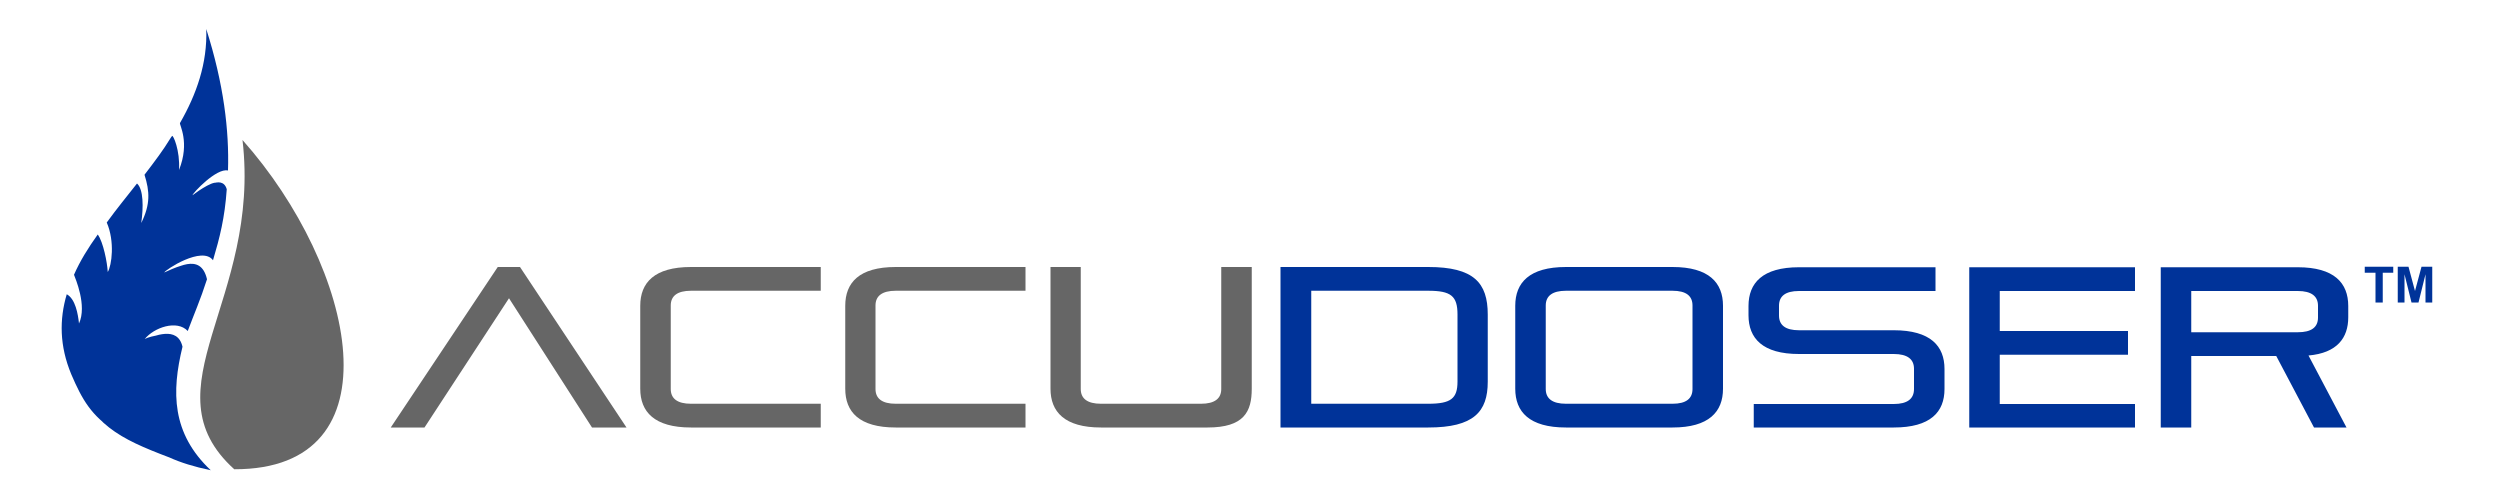
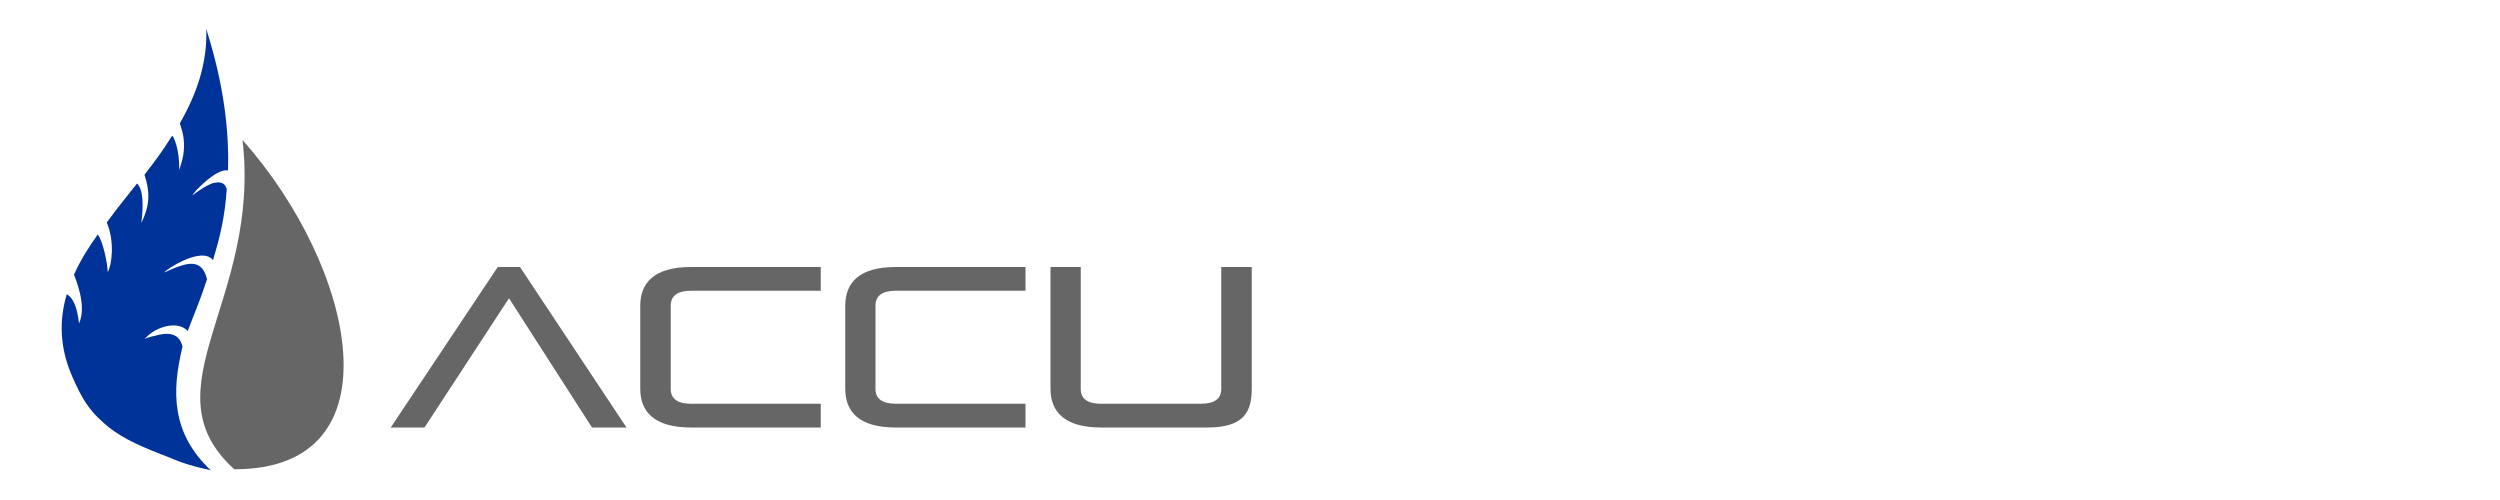
<svg xmlns="http://www.w3.org/2000/svg" viewBox="0 0 1000 200" width="1000" height="200">
  <defs>
    <linearGradient id="P" gradientUnits="userSpaceOnUse" />
    <linearGradient id="g1" x1="23.2" y1="88.1" x2="21.1" y2="200.8" href="#P">
      <stop stop-color="#039" />
      <stop offset="1" stop-color="#039" />
    </linearGradient>
    <linearGradient id="g2" x1="91" y1="128" x2="91" y2="332.2" href="#P">
      <stop stop-color="#666" />
      <stop offset="1" stop-color="#666" />
    </linearGradient>
  </defs>
  <style>.a{fill:#666}.b{fill:#039}.c{fill:url(#g1)}.d{fill:url(#g2)}</style>
  <path class="a" d="m250.6 171l-42.6-64.2h-8.9l-42.8 64.2h13.5l33.8-51.7 33.2 51.7zm77.7 0v-9.5h-51.9c-5.5 0-8.1-2.1-8.1-5.9v-33.4c0-3.8 2.6-5.9 8.1-5.9h51.9v-9.5h-51.9c-14.7 0-20.3 6.3-20.3 15.5v33.2c0 9.2 5.6 15.5 20.3 15.5zm81.9 0v-9.5h-51.9c-5.5 0-8.1-2.1-8.1-5.9v-33.4c0-3.8 2.6-5.9 8.1-5.9h51.9v-9.5h-51.9c-14.7 0-20.2 6.3-20.2 15.5v33.2c0 9.2 5.5 15.5 20.2 15.5zm72.8 0c14.6 0 17.7-6.3 17.7-15.5v-48.7h-12.2v48.8c0 3.8-2.6 5.9-8.1 5.9h-40c-5.5 0-8.1-2.1-8.1-5.9v-48.8h-12.1v48.7c0 9.2 5.6 15.5 20.2 15.5z" />
-   <path class="b" d="m571.3 171c18.2 0 23.8-6.3 23.8-18.3v-26.9c0-12.7-5.6-19-23.8-19h-59.1v64.2zm11.7-18.4c0 6.8-2.6 8.9-11.7 8.9h-46.8v-45.2h46.8c9.1 0 11.7 2.1 11.7 9.5zm86 18.4c14.6 0 20.2-6.3 20.2-15.5v-33.2c0-9.2-5.6-15.5-20.2-15.5h-42.6c-14.7 0-20.3 6.3-20.3 15.5v33.2c0 9.2 5.6 15.5 20.3 15.5zm8-15.4c0 3.8-2.5 5.9-8 5.9h-42.6c-5.5 0-8.1-2.1-8.1-5.9v-33.4c0-3.8 2.6-5.9 8.1-5.9h42.6c5.5 0 8 2.1 8 5.9zm80.5 15.4c14.7 0 20.3-6.2 20.3-15.4v-8c0-9.2-5.6-15.5-20.3-15.5h-37.9c-5.5 0-8-2.1-8-5.9v-3.9c0-3.8 2.5-5.9 8-5.9h54.6v-9.5h-54.6c-14.6 0-20.2 6.3-20.2 15.5v3.7c0 9.2 5.6 15.5 20.2 15.5h37.9c5.5 0 8.1 2.1 8.1 5.9v8.1c0 3.9-2.6 6-8.1 6h-56v9.4zm96.5 0v-9.4h-54.1v-19.7h51.3v-9.5h-51.3v-16h54.1v-9.5h-66.3v64.1zm84.6 0l-15.2-28.8c11.4-1 15.9-7 15.9-15.3v-4.5c0-9.2-5.6-15.5-20.2-15.5h-54.8v64.1h12.2v-28.6h34l15.1 28.6zm-11.4-44c0 3.9-2.6 5.9-8.1 5.9h-42.6v-16.5h42.6c5.5 0 8.1 2.1 8.1 5.9z" />
-   <path class="b" d="m953.1 121h-2.9v-11.9h-4.3v-2.4h11.4v2.4h-4.2zm8.7 0h-2.7v-14.3h4.3l2.6 9.7 2.6-9.7h4.3v14.3h-2.7v-11.3l-2.8 11.3h-2.8l-2.8-11.3z" />
  <path class="c" d="m84.3 188.1c-6.7-1.4-12.1-3.1-16.5-5.1-7.4-3.2-13.2-4.7-21.7-10.5-9.5-6.2-13.2-12.5-17.6-22.8 2.8-13.2 10-30.4 13.1-29.2 1.4-1.9 26.1-28.7 16.3-50.7 4.1-5.4 7.1-9.3 10.6-15 0.4-0.6 2.9 14.5 3.3 13.9 5.7-8.6 0.8-19.1 0.2-19.5 6.6-11.5 11-23.9 10.5-37.6 7 22 9.2 40.6 8.7 56.6-4.6-1.1-14.1 9-14.2 9.9 3.4-2.4 11.9-8.8 13.7-2.4-0.8 11.5-2.8 19.3-5.5 28.4-4.3-5.9-19.2 3.9-19.5 4.9 4.2-1.2 14.5-8.6 17.1 2.7-2.7 8.4-5.1 13.7-7.7 20.7-4.3-4.6-13.5-1.4-17.2 3.2 3.5-0.9 13.1-5.6 15.1 3.1-4.4 18-4.4 34.6 11.3 49.4zm-16.5-5.1c-20.6-7.8-30.6-13-39.3-33.3-4.7-11.3-4.8-21.9-1.8-32 3.5 1.9 4.5 8 4.9 11.7 3.3-7.2-1.5-18.1-2-19.5 2.4-5.5 5.7-10.8 9.5-16.1 2.2 3 3.8 11.2 4 15 1.6-2.6 2.9-12.2-0.4-19.8 4.2-5.8 7.8-10.1 12.1-15.6 2.6 2.3 2.6 9.5 1.7 15.8 3.7-7.5 3.4-12.6 1.3-19.3 4.2-5.5 7.4-9.7 11-15.5 0.4-0.7 3.3 5.8 2.8 13.6 4.5-11.2 0-18.2 0.4-18.8 6.6-11.5 11-23.9 10.5-37.6 5.5 20.3 6.8 37.8 5.8 53.1-2 0.5-10.2 9.7-11.3 13.4 2.2-1.7 9.9-7.1 10.4-4.2-1.1 9.4-2.9 16.2-5.3 24.1-6.3-1.1-16 9.8-16.4 11 3.3-1.5 10.6-5 13.7-2.6-2.8 8.1-5.5 14.1-8.3 21.1-7.6 0.6-12.8 6.1-13.2 8.1 2.3-1.3 10.7-2.8 10.5-0.6-7.1 18-8.7 33.6-0.6 48z" />
  <path class="d" d="m93.7 187.7c66.3 0.2 48.8-80.5 3.3-131.7 7.5 64.2-38.9 99.5-3.3 131.7z" />
</svg>